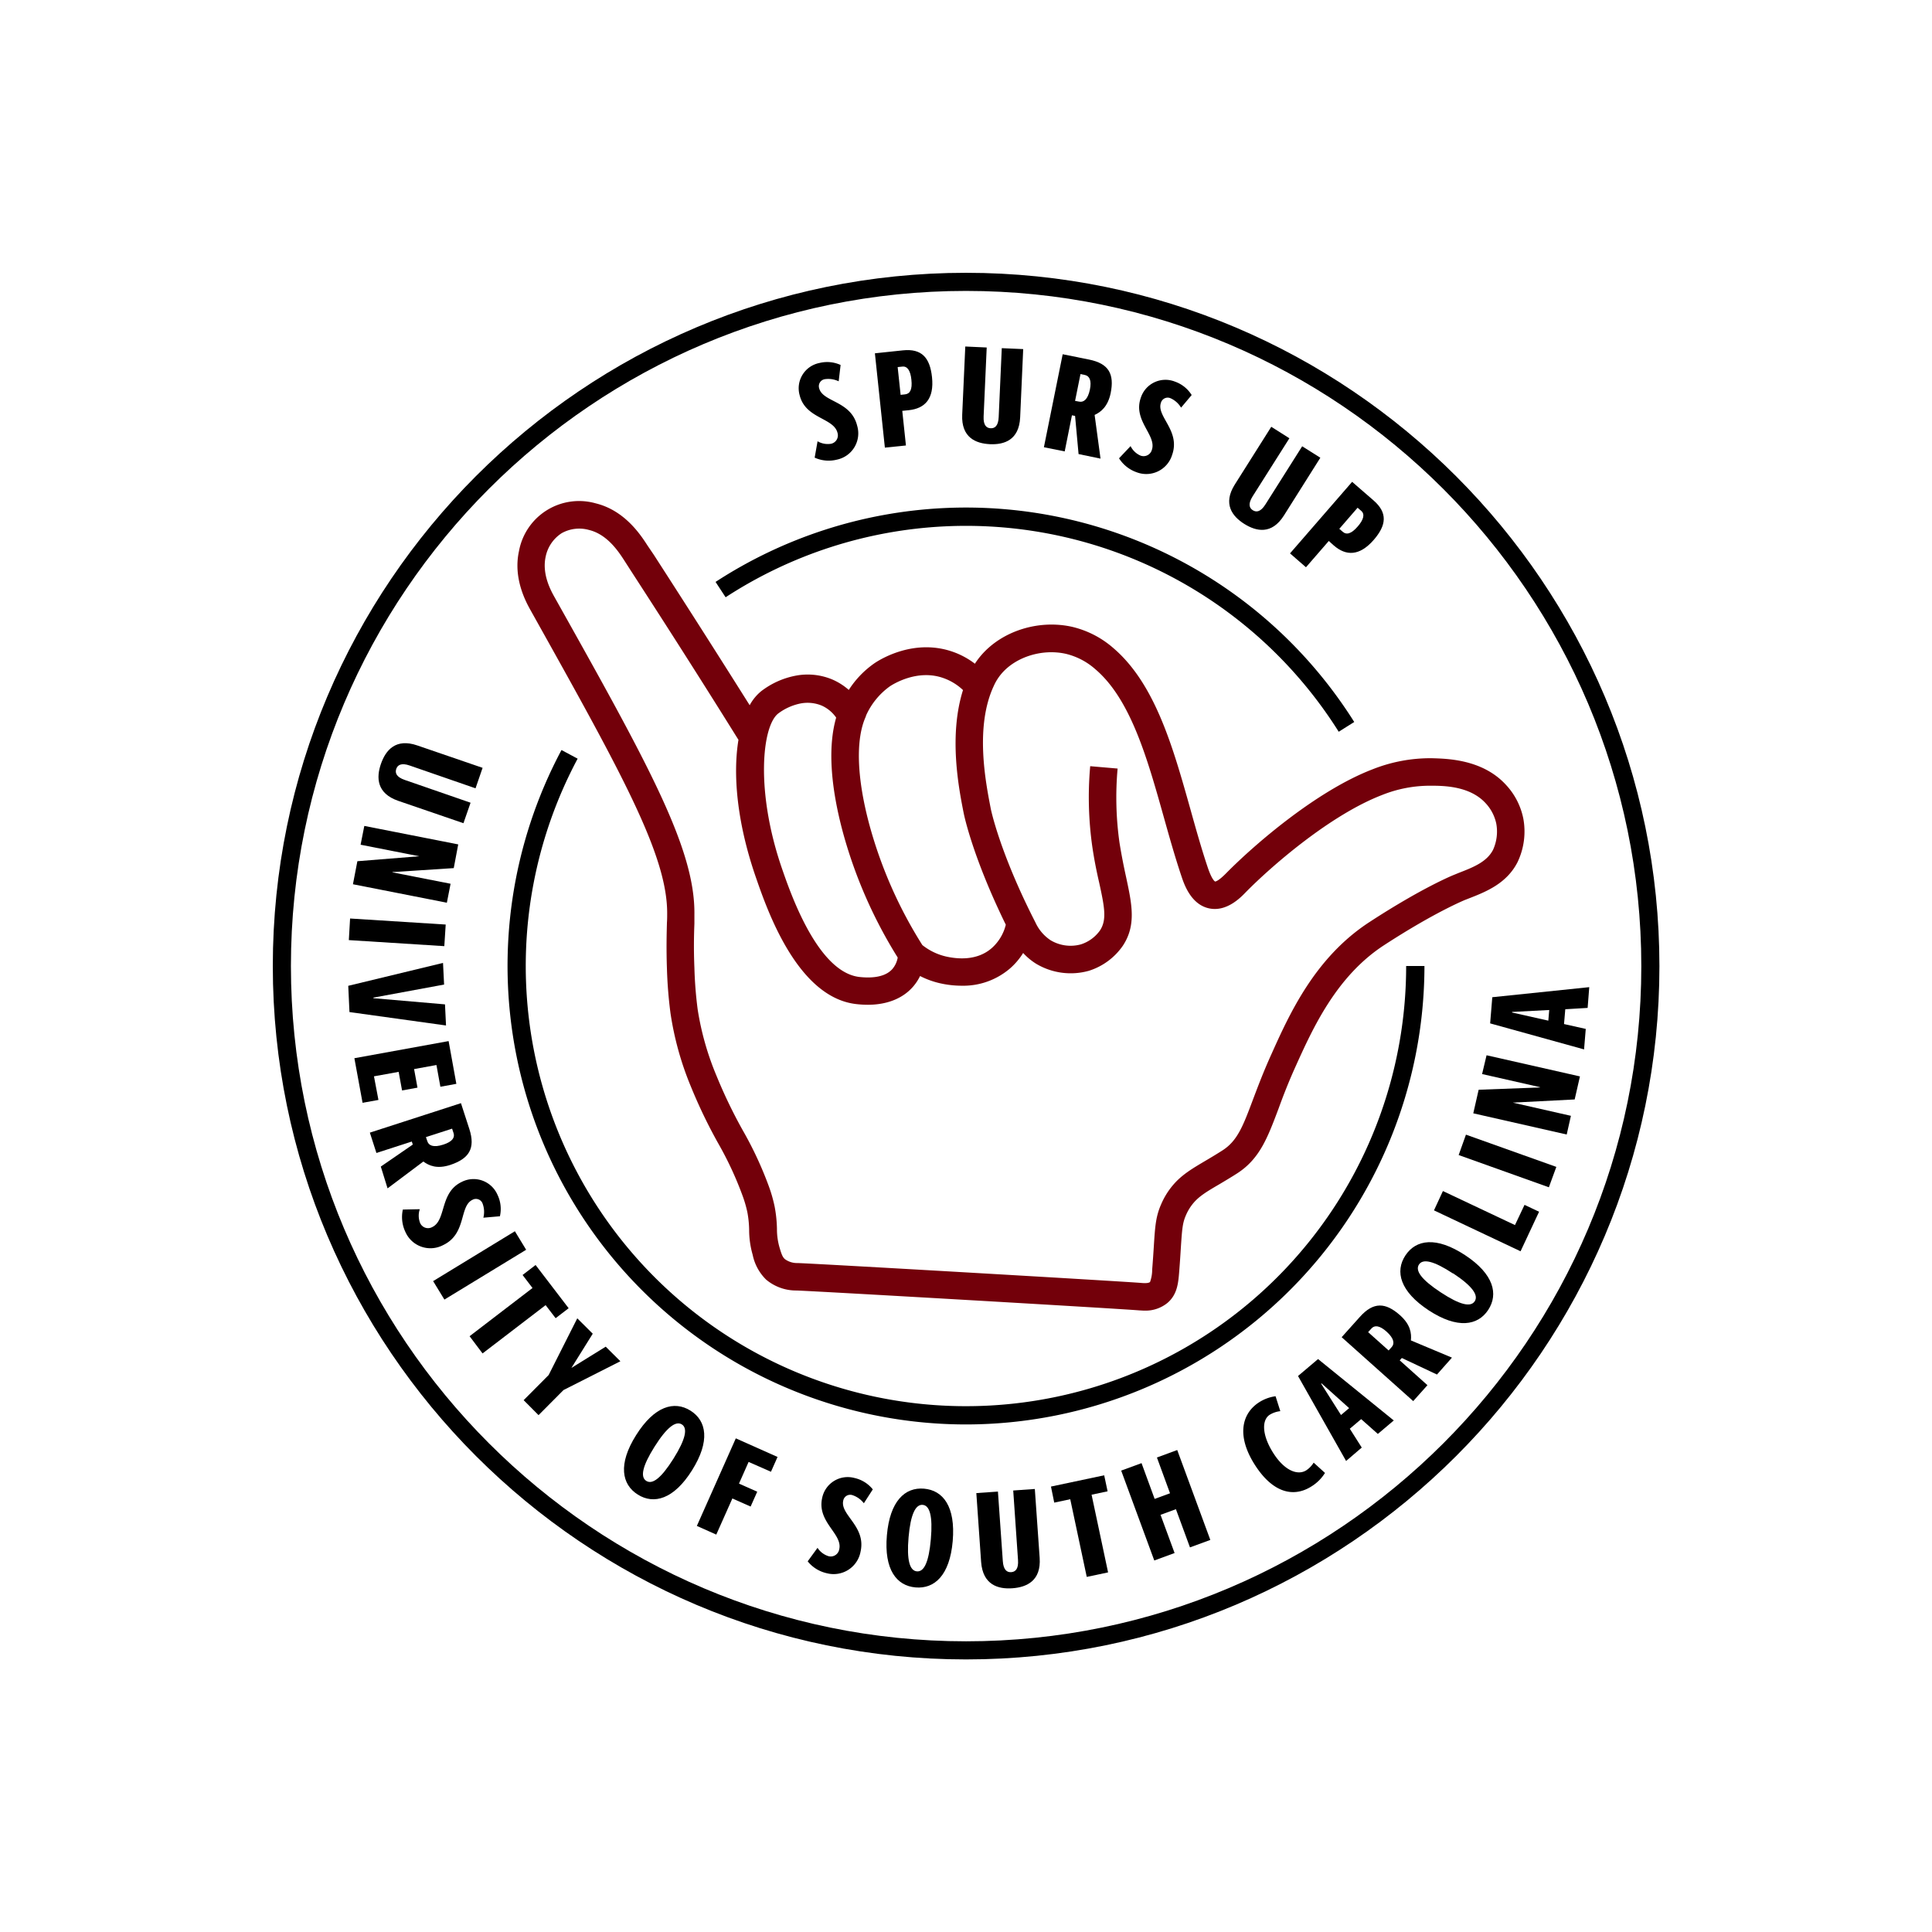
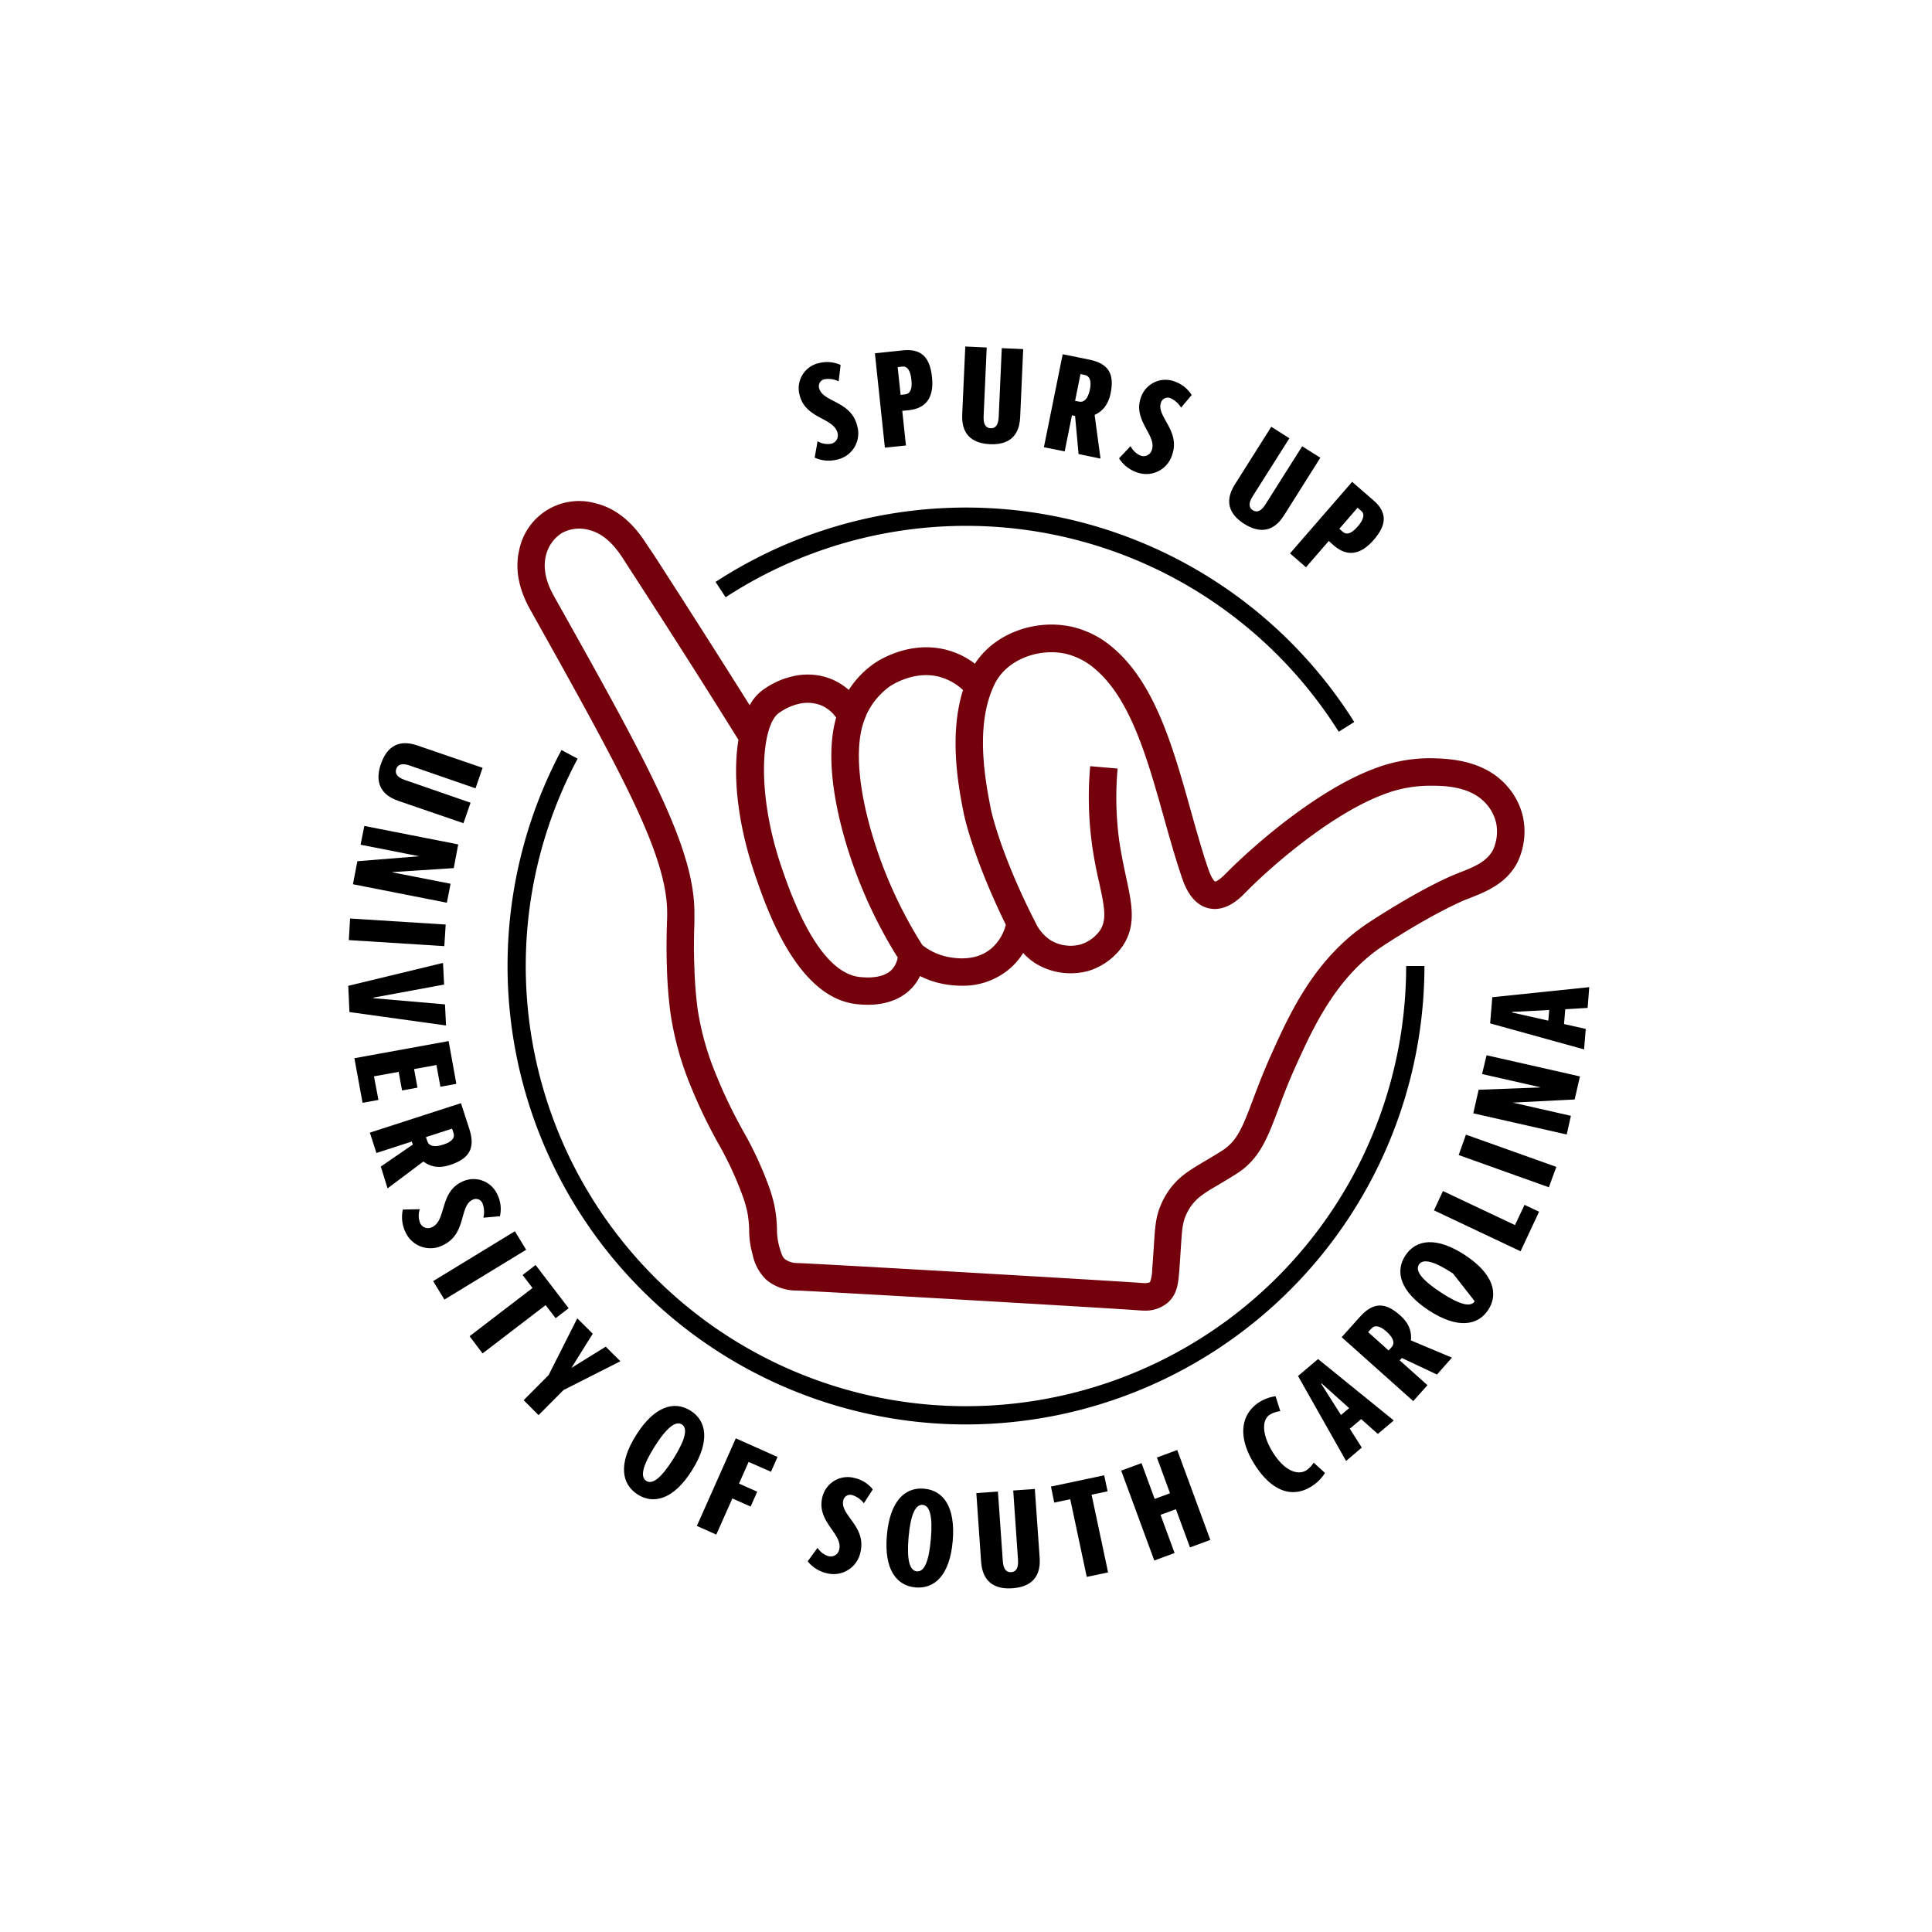
<svg xmlns="http://www.w3.org/2000/svg" id="Layer_1" data-name="Layer 1" viewBox="0 0 432 432">
  <defs>
    <style>.cls-1{fill:#73000a;}</style>
  </defs>
  <title>SpursUp</title>
  <path d="M105.22,179.49l-1.59,4.58-14.58-5c-4.87-1.68-4.92-5.25-3.87-8.27s3.28-5.8,8.15-4.11l14.58,5-1.58,4.58-14.73-5.1c-1.87-.65-2.71-.11-3,.77s0,1.8,1.91,2.46Z" />
  <path d="M79.91,192.57l13.82-1.11-13.1-2.58.83-4.2,21,4.13-1,5.3L87.75,195l0,.06,13,2.55-.83,4.24-21-4.13Z" />
  <path d="M78.28,205.38l21.38,1.35-.31,4.83L78,210.21Z" />
  <path d="M77.87,220.43l21.19-5.12.24,4.84-15.8,2.92v.13l16,1.38.23,4.72-21.59-3Z" />
  <path d="M79.24,236.62l21.07-3.83,1.73,9.56-3.57.65-.88-4.86-5,.91.76,4.15-3.45.63-.76-4.16-5.52,1,1,5.28-3.55.64Z" />
  <path d="M85.15,260.85l7.15-4.92-.22-.68-7.91,2.56-1.47-4.55,20.37-6.59,1.88,5.79c1.41,4.37-.11,6.62-4.21,8-3,1-4.81.19-6.08-.74l-8,6Zm10.41-5.65c.29.92,1.32,1.47,3.56.74,2-.64,2.63-1.57,2.3-2.57l-.33-1-5.85,1.89Z" />
  <path d="M93.87,270.38a4.47,4.47,0,0,0,.06,3.06,1.93,1.93,0,0,0,2.71.94c3.2-1.52,1.61-7.72,6.6-10.1a5.83,5.83,0,0,1,8,2.88,7.27,7.27,0,0,1,.54,4.8l-3.7.32a5.29,5.29,0,0,0-.18-3.18,1.58,1.58,0,0,0-2.25-.82c-3,1.42-1.28,7.6-6.55,10.12a6.11,6.11,0,0,1-8.43-2.89,7.73,7.73,0,0,1-.59-5.05Z" />
  <path d="M96.85,286.46l18.28-11.15,2.52,4.14L99.37,290.59Z" />
  <path d="M105,298.78,119.07,288l-2.22-2.91,2.91-2.23,7.39,9.66-2.91,2.23L122,291.83l-14.1,10.8Z" />
  <path d="M117.09,313.08l5.59-5.62,6.4-12.68,3.46,3.44-4.77,7.65,7.67-4.75,3.28,3.26L126,310.82l-5.58,5.61Z" />
  <path d="M142.23,320.91c4.09-6.52,8.54-7.76,12.16-5.49s4.44,6.82.35,13.34-8.56,7.68-12.13,5.43S138.13,327.42,142.23,320.91Zm8.36,5.25c2.75-4.39,3.21-6.82,1.87-7.66s-3.35.61-6.11,5-3.2,6.79-1.83,7.64S147.83,330.54,150.59,326.16Z" />
  <path d="M155.82,341.2l8.71-19.58,9.33,4.16-1.47,3.31-5-2.2-2.15,4.85,4.08,1.81-1.48,3.32-4.08-1.81-3.6,8.08Z" />
  <path d="M182.8,346.1a4.52,4.52,0,0,0,2.44,1.86,1.93,1.93,0,0,0,2.42-1.55c.78-3.45-5-6.05-3.83-11.43a5.83,5.83,0,0,1,7.23-4.5,7.28,7.28,0,0,1,4.1,2.55l-2,3.1a5.33,5.33,0,0,0-2.61-1.83,1.58,1.58,0,0,0-2,1.25c-.73,3.21,5.16,5.73,3.87,11.42a6.12,6.12,0,0,1-7.5,4.82,7.67,7.67,0,0,1-4.32-2.67Z" />
  <path d="M198.31,343.3c.66-7.67,4.05-10.8,8.31-10.43s7.07,4,6.41,11.71-4.11,10.74-8.32,10.37S197.64,351,198.31,343.3Zm9.83.85c.45-5.16-.25-7.53-1.83-7.66s-2.7,2.07-3.15,7.23.26,7.5,1.86,7.64S207.69,349.32,208.14,344.15Z" />
  <path d="M226.56,333.28l4.83-.34,1.08,15.39c.36,5.14-2.9,6.58-6.09,6.81s-6.62-.75-7-5.89l-1.07-15.39,4.83-.34,1.09,15.54c.13,2,.95,2.55,1.88,2.48s1.66-.7,1.52-2.72Z" />
  <path d="M243,352.6l-3.69-17.37-3.58.76L235,332.4l11.9-2.52.76,3.58-3.58.76,3.69,17.37Z" />
  <path d="M266.08,346l-3.14-8.54-3.44,1.26,3.14,8.54-4.54,1.67-7.4-20.1,4.55-1.67,2.93,8,3.44-1.26-2.93-8,4.54-1.67,7.4,20.1Z" />
  <path d="M296.27,329.35a9.28,9.28,0,0,1-3,3c-4.06,2.59-8.7,1.43-12.69-4.82-4.17-6.54-2.89-11.52,1-14a9.17,9.17,0,0,1,3.64-1.33l1.06,3.34a5.75,5.75,0,0,0-2.36.8c-1.8,1.15-1.8,4.5.8,8.58s5.55,5,7.36,3.85a5.57,5.57,0,0,0,1.66-1.72Z" />
  <path d="M308.09,320.63l-3.73-3.31-2.54,2.15,2.67,4.21-3.5,3-10.75-19,4.48-3.79,16.93,13.73ZM295.5,309.32l-.09.08,4.44,7,1.82-1.54Z" />
  <path d="M321.31,307.35l-7.86-3.7-.47.53,6.2,5.55L316,313.29,300,299l4.06-4.53c3.06-3.43,5.77-3.25,9-.37,2.34,2.09,2.58,4.05,2.42,5.62l9.18,3.85Zm-10.12-6.15c.64-.71.6-1.88-1.16-3.45-1.55-1.39-2.68-1.48-3.38-.69l-.73.81,4.58,4.1Z" />
-   <path d="M319.47,293c-6.43-4.23-7.58-8.7-5.22-12.28s6.92-4.29,13.35-.06,7.48,8.73,5.16,12.25S325.89,297.19,319.47,293Zm5.43-8.24c-4.33-2.85-6.74-3.36-7.62-2s.54,3.36,4.87,6.21,6.71,3.35,7.6,2S329.23,287.56,324.9,284.71Z" />
+   <path d="M319.47,293c-6.43-4.23-7.58-8.7-5.22-12.28s6.92-4.29,13.35-.06,7.48,8.73,5.16,12.25S325.89,297.19,319.47,293Zm5.43-8.24c-4.33-2.85-6.74-3.36-7.62-2s.54,3.36,4.87,6.21,6.71,3.35,7.6,2Z" />
  <path d="M340,279.79l-19.36-9.15,2-4.32,16.11,7.61,2.14-4.52,3.25,1.54Z" />
  <path d="M346.33,265.48l-20.17-7.21,1.63-4.56L348,260.92Z" />
  <path d="M352.1,245.84l-13.84.71,13,2.95-.94,4.18-20.89-4.74,1.2-5.27,13.7-.51,0-.07-12.93-2.93,1-4.2,20.88,4.73Z" />
  <path d="M355,225.37l-5,.3-.28,3.31,4.86,1.09-.38,4.58-21-5.82.48-5.85,21.68-2.25Zm-16.89.9v.13l8.1,1.82.2-2.38Z" />
  <path d="M182.81,98.67a4.56,4.56,0,0,0,3,.56,1.92,1.92,0,0,0,1.46-2.44c-.84-3.41-7.17-3.12-8.47-8.43a5.76,5.76,0,0,1,4.4-7.19,7.2,7.2,0,0,1,4.76.44l-.43,3.65a5.41,5.41,0,0,0-3.12-.47,1.58,1.58,0,0,0-1.25,2c.78,3.17,7.11,2.78,8.5,8.39a6,6,0,0,1-4.5,7.59,7.59,7.59,0,0,1-5-.44Z" />
  <path d="M197.86,100.09,195.63,79l6.26-.66c4.22-.44,6.05,1.65,6.51,6,.51,4.83-1.58,7-5.19,7.38l-1.46.15.82,7.74Zm4.52-11.91c1.1-.12,1.65-1.07,1.41-3.27-.2-2-.88-3.06-2-2.94l-1.07.11.66,6.21Z" />
  <path d="M224,77.85l4.79.21-.68,15.26c-.23,5.1-3.6,6.15-6.76,6s-6.42-1.48-6.2-6.58l.69-15.26,4.79.22-.69,15.41c-.09,2,.65,2.61,1.57,2.65s1.71-.5,1.8-2.5Z" />
  <path d="M241.17,101.53,240.39,93l-.7-.14-1.62,8.08-4.65-.94,4.2-20.79,5.9,1.19c4.46.9,5.67,3.3,4.83,7.49-.62,3-2.17,4.24-3.59,4.89l1.32,9.77Zm.17-11.72c.93.18,1.9-.44,2.37-2.73.4-2-.09-3-1.11-3.23l-1-.21-1.21,6Z" />
  <path d="M252.8,99.75a4.45,4.45,0,0,0,2.19,2.11,1.92,1.92,0,0,0,2.56-1.24c1.16-3.31-4.28-6.54-2.46-11.69a5.79,5.79,0,0,1,7.63-3.6,7.24,7.24,0,0,1,3.74,3l-2.37,2.82a5.23,5.23,0,0,0-2.35-2.1,1.57,1.57,0,0,0-2.15,1c-1.08,3.07,4.42,6.22,2.5,11.67a6.05,6.05,0,0,1-7.93,3.88,7.63,7.63,0,0,1-3.94-3.12Z" />
  <path d="M291.17,99.79l4.06,2.56-8.15,12.93c-2.73,4.31-6.17,3.55-8.85,1.87s-4.85-4.48-2.13-8.8l8.16-12.92L288.31,98,280.08,111c-1.05,1.67-.73,2.6.05,3.09s1.74.41,2.81-1.28Z" />
  <path d="M288.45,123.74l13.89-16,4.76,4.13c3.21,2.78,2.93,5.55.07,8.85-3.19,3.66-6.2,3.62-8.94,1.24l-1.11-1-5.1,5.88Zm11.79-4.83c.84.73,1.91.48,3.36-1.2,1.29-1.48,1.64-2.73.78-3.47l-.82-.71-4.09,4.72Z" />
-   <path d="M216,61C130.51,61,61,130.51,61,216S130.51,371.05,216,371.05s155.05-69.56,155.05-155S301.49,61,216,61Zm0,306C132.77,367,65.05,299.23,65.05,216S132.77,65.05,216,65.05s151,67.72,151,151S299.23,367,216,367Z" />
  <path class="cls-1" d="M340.61,183a15.49,15.49,0,0,0-3.83-7.46c-5.25-5.79-13.25-5.9-16.66-6a35,35,0,0,0-13.24,2.49c-12.51,4.81-26.43,16.85-32.72,23.24-1.67,1.7-2.33,1.83-2.43,1.84s-.77-.46-1.66-3.1c-1.41-4.19-2.68-8.72-3.9-13.09-3.87-13.78-7.86-28-17.21-36a21.51,21.51,0,0,0-9.27-4.77c-7.45-1.65-15.62.92-20.32,6.41a16.36,16.36,0,0,0-1.38,1.85,17.77,17.77,0,0,0-4.77-2.61c-8.63-3.12-16.21,1.51-17.64,2.47a21.09,21.09,0,0,0-5.79,6,14,14,0,0,0-3.58-2.29,14.24,14.24,0,0,0-8-.95,18.26,18.26,0,0,0-8,3.52,10.44,10.44,0,0,0-2.58,3.14c-9-14.31-16.35-25.75-21.42-33.61L144.8,122c-1.52-2.35-5.07-7.85-11.59-9.45a13.66,13.66,0,0,0-17.16,10.66c-1.37,6.17,1.63,11.53,2.62,13.3,20.39,36.48,30.63,54.8,30.51,67.89,0,.52,0,1.16-.05,1.89-.06,2.35-.16,5.89,0,10.34a98.78,98.78,0,0,0,.79,9.9,69.12,69.12,0,0,0,4.49,16.25,115,115,0,0,0,6.13,12.78A76.66,76.66,0,0,1,166,267.26,26.89,26.89,0,0,1,167.1,271a23.25,23.25,0,0,1,.41,4,20.26,20.26,0,0,0,.79,5.58,10.8,10.8,0,0,0,3,5.54,10.4,10.4,0,0,0,6.79,2.44c5,.17,72.33,4.07,76.69,4.45.26,0,.66.05,1.16.05a7.75,7.75,0,0,0,5.15-1.76c2.17-1.89,2.38-4.45,2.58-6.93.17-2.15.28-3.9.37-5.36.28-4.25.39-5.55,1.11-7.21a10.69,10.69,0,0,1,1.74-2.84c1.29-1.51,3-2.55,5.68-4.11,1.17-.7,2.5-1.48,4-2.44,5.09-3.25,6.86-8,9.31-14.5,1-2.75,2.2-5.88,3.83-9.48,3.84-8.5,9.09-20.14,19.78-27.09,11.33-7.37,17.87-10,17.93-10.05l1-.39c3.76-1.47,8.44-3.29,10.9-8.11A15.88,15.88,0,0,0,340.61,183Zm-147-22.91a16.13,16.13,0,0,1,5.36-6.62c.62-.41,6.17-4,12.12-1.8a12.33,12.33,0,0,1,4.24,2.63c-3.2,10.18-1,21.76.18,27.65.09.41,2,9.72,9.39,24.82a10.23,10.23,0,0,1-3.08,5.17c-3.36,3-7.89,2.48-10.32,1.93a13.34,13.34,0,0,1-5.26-2.55,98.87,98.87,0,0,1-11.78-26.67C191.56,174,191.26,165.23,193.64,160.13ZM174,159.55a12.33,12.33,0,0,1,5.1-2.27,8.32,8.32,0,0,1,4.63.49,7.86,7.86,0,0,1,3.24,2.69c-1.85,6.4-1.32,15.25,1.56,25.85a104.9,104.9,0,0,0,12.2,27.8,5.34,5.34,0,0,1-1.19,2.56c-1.88,2.13-5.49,2-7.48,1.77-9.23-1.19-15.23-18.51-17.2-24.21C168.91,177,170.36,162.42,174,159.55ZM333.86,190c-1.39,2.73-4.43,3.92-7.65,5.17l-1,.41c-.29.11-7.1,2.85-19,10.6-12.2,7.94-17.88,20.53-22,29.72-1.71,3.79-2.92,7-4,9.85-2.25,6-3.5,9.33-6.86,11.48-1.4.9-2.69,1.66-3.82,2.33-2.94,1.74-5.27,3.11-7.22,5.4a16.85,16.85,0,0,0-2.71,4.4c-1.18,2.71-1.32,4.9-1.6,9.26-.09,1.43-.2,3.15-.37,5.26a8.09,8.09,0,0,1-.48,2.78c-.18.15-.63.32-1.81.22-4.33-.37-71.94-4.29-77-4.46a4.59,4.59,0,0,1-2.84-.88c-.54-.48-.77-1.15-1.22-2.68a14.57,14.57,0,0,1-.55-4.07,29.43,29.43,0,0,0-.52-5,32.7,32.7,0,0,0-1.28-4.49,81.9,81.9,0,0,0-5.87-12.6,110.29,110.29,0,0,1-5.83-12.11A63.35,63.35,0,0,1,156,225.7a91.25,91.25,0,0,1-.73-9.29c-.18-4.24-.09-7.52,0-9.92,0-.78,0-1.45,0-2C155.46,189.76,145,171,124,133.53c-.78-1.39-2.84-5.07-2-9a8.18,8.18,0,0,1,3.61-5.32,8.06,8.06,0,0,1,6.09-.71c4.14,1,6.67,4.94,7.89,6.82l1.42,2.21c5.58,8.62,13.95,21.58,24.11,37.9-1.26,7.64-.39,18.38,3.9,30.76,2.52,7.28,9.21,26.63,22.23,28.3a22.46,22.46,0,0,0,2.78.18c4.27,0,7.79-1.38,10.09-4a10.8,10.8,0,0,0,1.61-2.43,18.88,18.88,0,0,0,4.42,1.61,21.94,21.94,0,0,0,4.87.56,16.08,16.08,0,0,0,10.83-3.87,15.38,15.38,0,0,0,2.93-3.45,13.88,13.88,0,0,0,2.92,2.42,15.06,15.06,0,0,0,11.78,1.56,14.52,14.52,0,0,0,7.59-5.6c3.07-4.64,2-9.38.72-15.39-.49-2.23-1-4.75-1.46-7.6a72.37,72.37,0,0,1-.43-16.63l-6.13-.53a78.5,78.5,0,0,0,.48,18.05c.45,3.06,1,5.7,1.53,8,1.22,5.55,1.73,8.32.17,10.69a8.34,8.34,0,0,1-4.28,3.11,8.71,8.71,0,0,1-6.74-.92,9.5,9.5,0,0,1-3.41-4c-8-15.61-10-25.43-10-25.52-1.15-5.93-3.55-18.27.69-27.35a11.3,11.3,0,0,1,1.76-2.78c3.22-3.75,9.11-5.57,14.33-4.41a15.34,15.34,0,0,1,6.62,3.45c7.91,6.72,11.65,20.05,15.27,32.94,1.25,4.45,2.54,9.05,4,13.39.57,1.71,2.1,6.27,6.15,7.14,3.85.84,7-2.33,8.18-3.57,5.9-6,19-17.34,30.5-21.77a28.85,28.85,0,0,1,11-2.08c3,0,8.73.12,12.19,3.93a9.57,9.57,0,0,1,2.36,4.54A9.86,9.86,0,0,1,333.86,190Z" />
  <path d="M216,318.51a102.55,102.55,0,0,1-90.45-150.8l3.61,1.93A98.43,98.43,0,1,0,314.42,216h4.09A102.62,102.62,0,0,1,216,318.51Z" />
  <path d="M299.34,163.62a98.45,98.45,0,0,0-137.09-30.07L160,130.12a102.57,102.57,0,0,1,142.81,31.32Z" />
</svg>